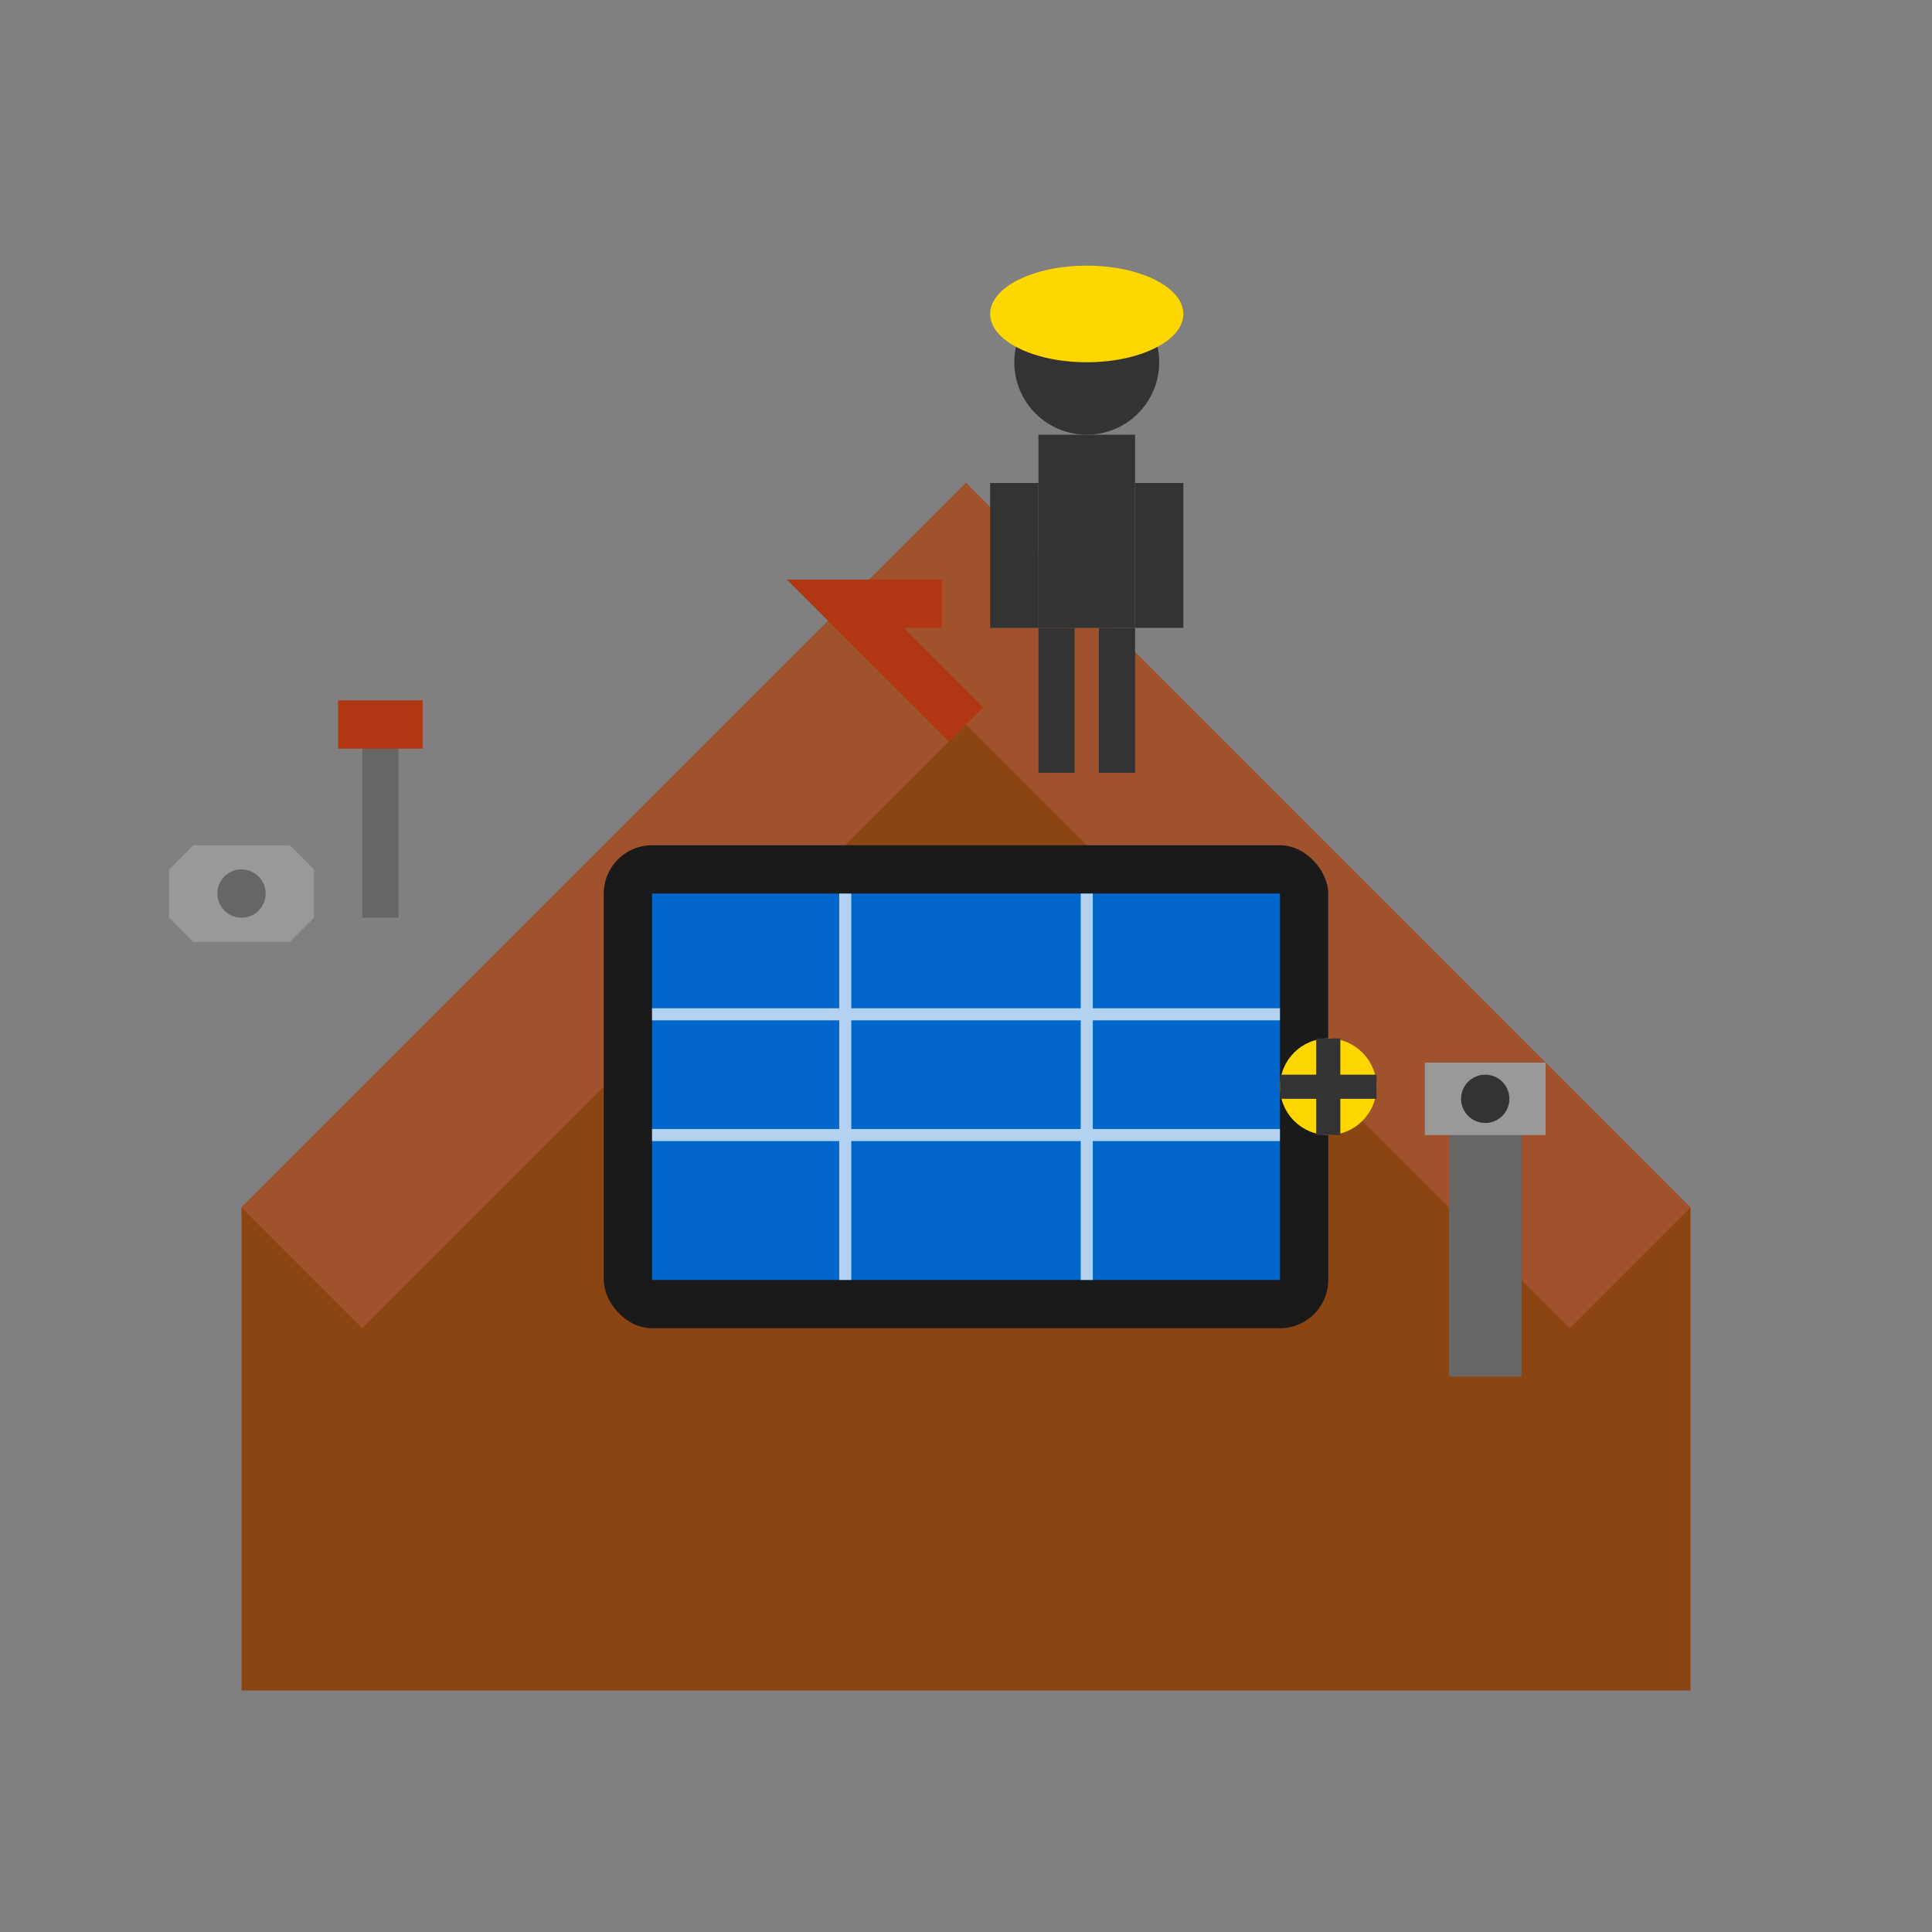
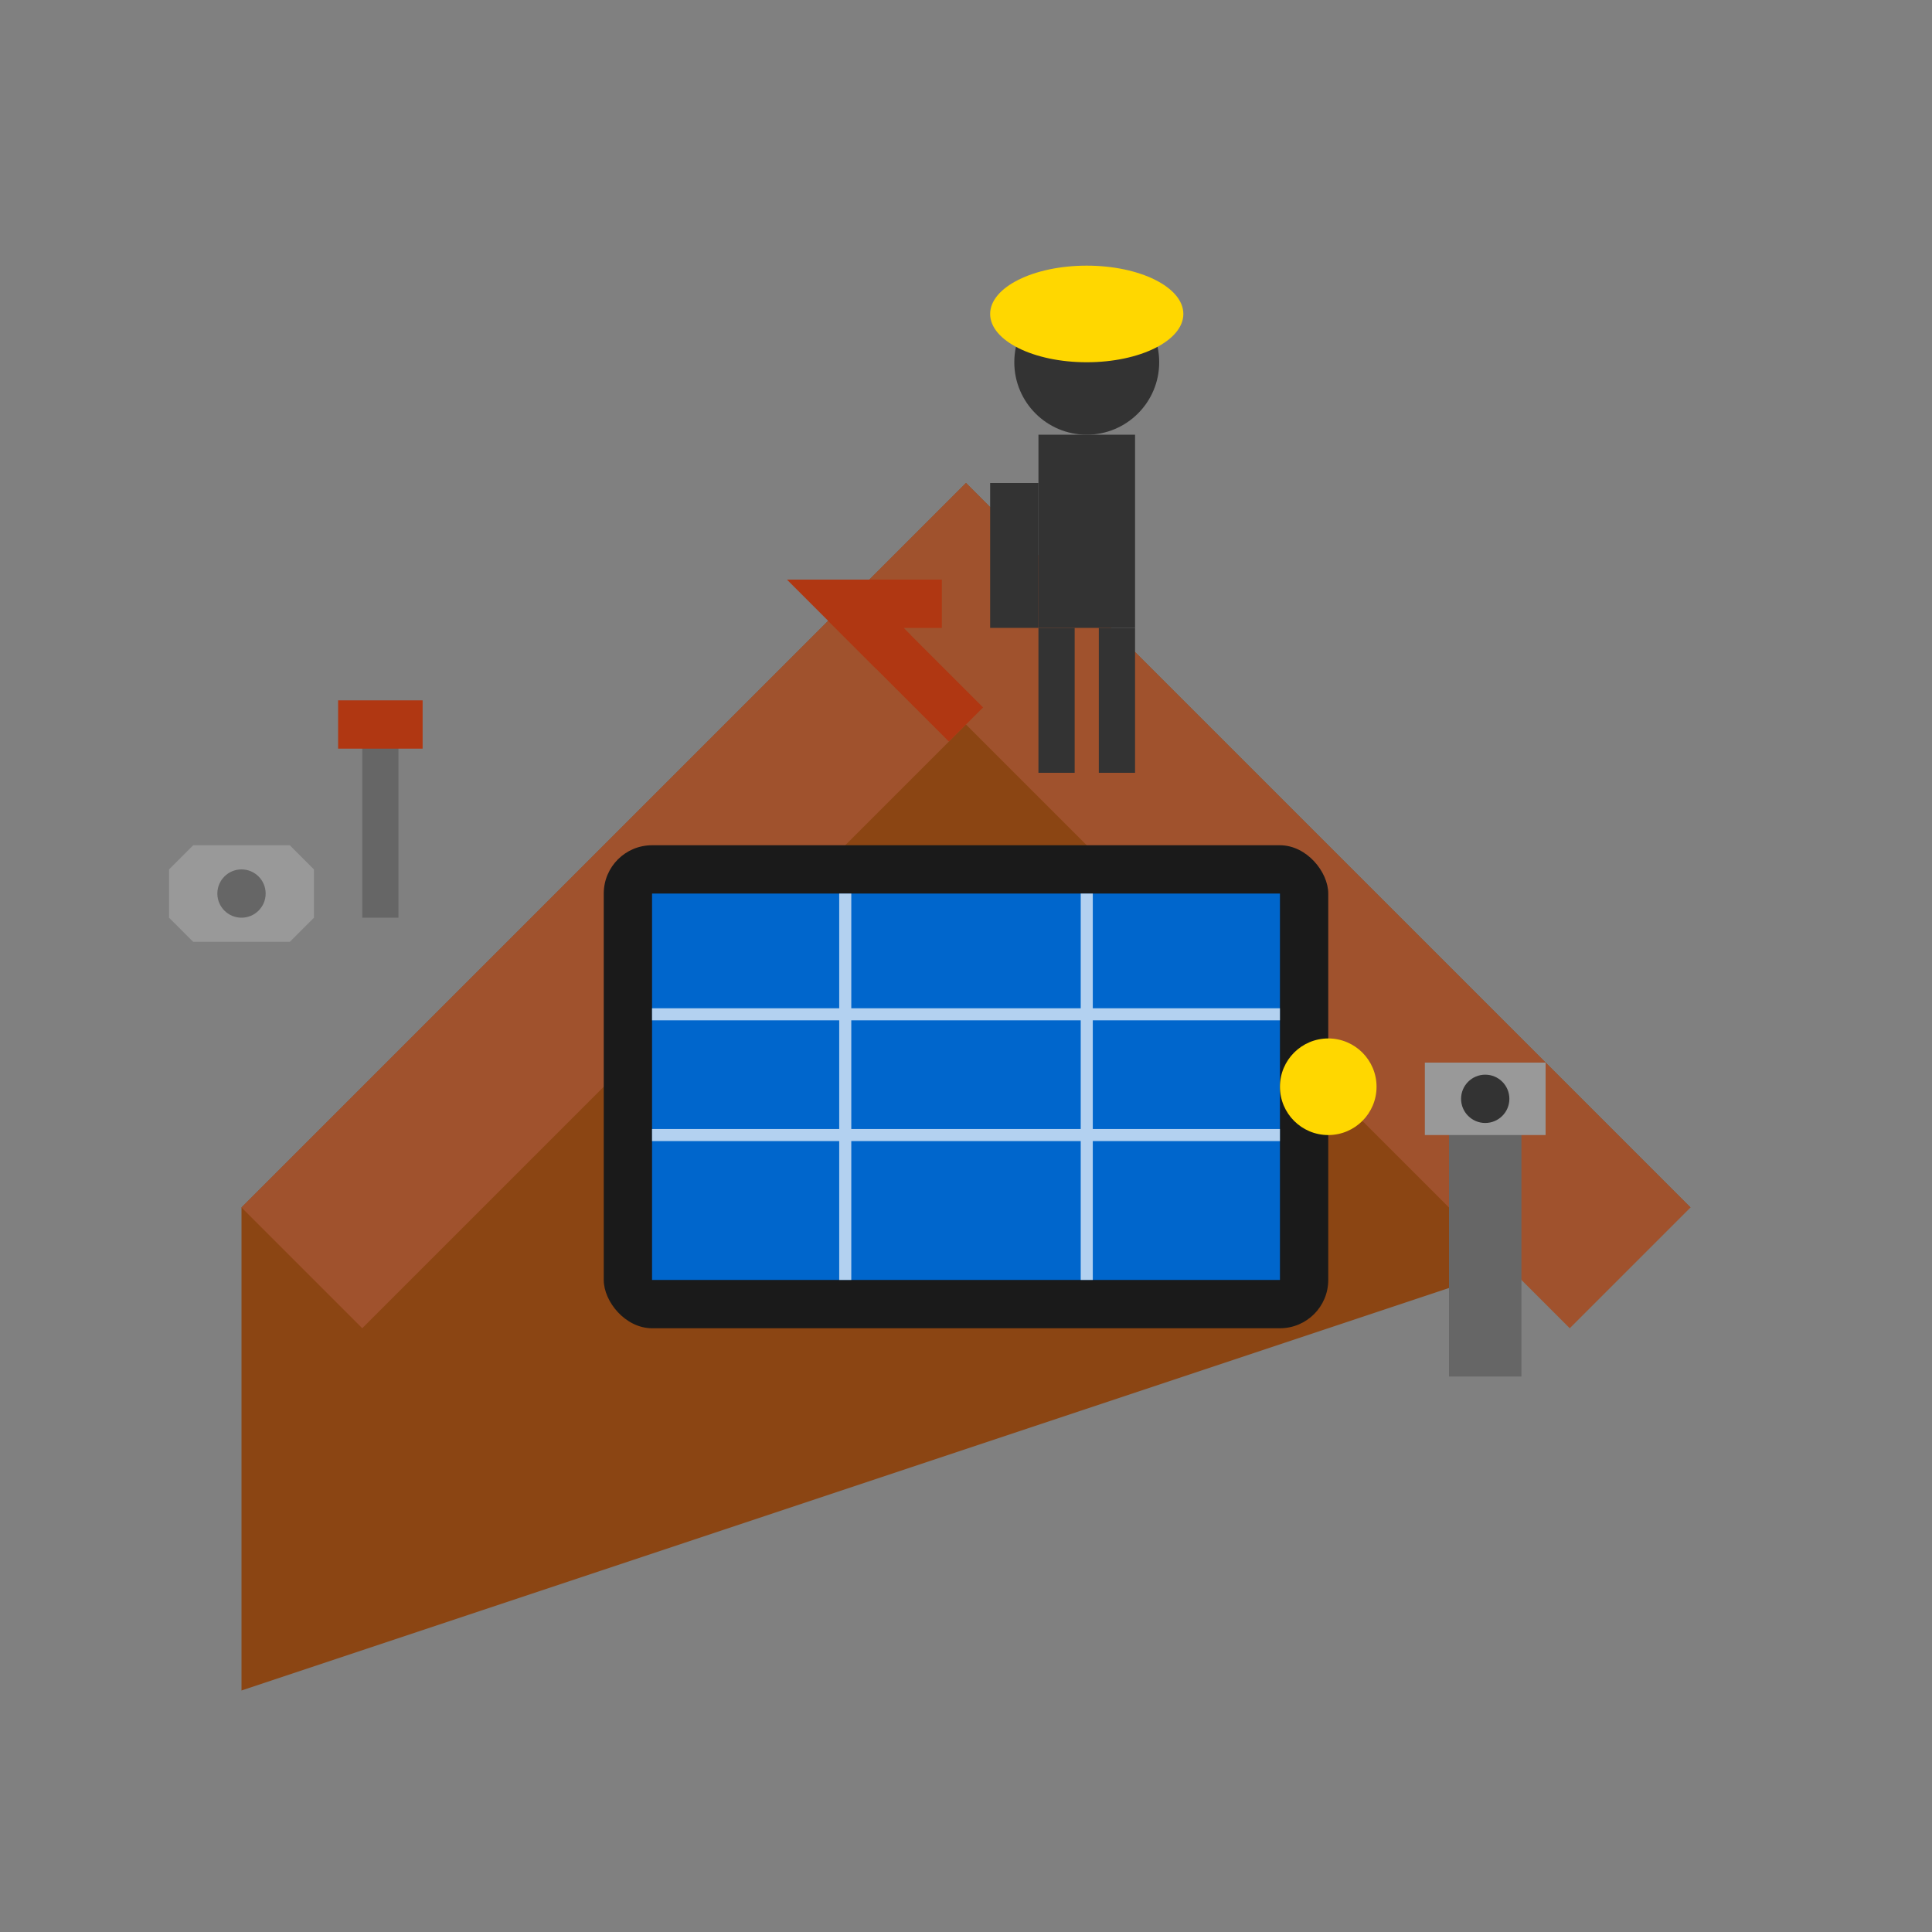
<svg xmlns="http://www.w3.org/2000/svg" width="80" height="80" viewBox="0 0 80 80" fill="none">
  <rect x="0" y="0" width="80" height="80" fill="#808080" stroke="none" />
-   <path d="M10 50 L40 20 L70 50 L70 70 L10 70 Z" fill="#8B4513" />
+   <path d="M10 50 L40 20 L70 50 L10 70 Z" fill="#8B4513" />
  <path d="M10 50 L40 20 L70 50 L65 55 L40 30 L15 55 Z" fill="#A0522D" />
  <rect x="25" y="35" width="30" height="20" fill="#1a1a1a" rx="2" />
  <rect x="27" y="37" width="26" height="16" fill="#0066cc" />
  <g stroke="#fff" stroke-width="0.5" opacity="0.7">
    <line x1="27" y1="42" x2="53" y2="42" />
    <line x1="27" y1="47" x2="53" y2="47" />
    <line x1="35" y1="37" x2="35" y2="53" />
    <line x1="45" y1="37" x2="45" y2="53" />
  </g>
  <rect x="60" y="45" width="3" height="12" fill="#666" />
  <rect x="59" y="44" width="5" height="3" fill="#999" />
  <circle cx="61.5" cy="45.5" r="1" fill="#333" />
  <rect x="15" y="30" width="1.5" height="8" fill="#666" />
  <rect x="14" y="29" width="3.5" height="2" fill="#b03712" />
  <path d="M8 35 L12 35 L13 36 L13 38 L12 39 L8 39 L7 38 L7 36 Z" fill="#999" />
  <circle cx="10" cy="37" r="1" fill="#666" />
  <circle cx="45" cy="15" r="3" fill="#333" />
  <rect x="43" y="18" width="4" height="8" fill="#333" />
  <rect x="41" y="20" width="2" height="6" fill="#333" />
-   <rect x="47" y="20" width="2" height="6" fill="#333" />
  <rect x="43" y="26" width="1.5" height="6" fill="#333" />
  <rect x="45.5" y="26" width="1.5" height="6" fill="#333" />
  <ellipse cx="45" cy="13" rx="4" ry="2" fill="#FFD700" />
  <g stroke="#b03712" stroke-width="2" fill="none">
    <path d="M35 25 L40 30" />
    <path d="M37 27 L35 25 L39 25" />
  </g>
  <circle cx="55" cy="45" r="2" fill="#FFD700" />
-   <path d="M55 43 L55 47 M53 45 L57 45" stroke="#333" stroke-width="1" />
</svg>